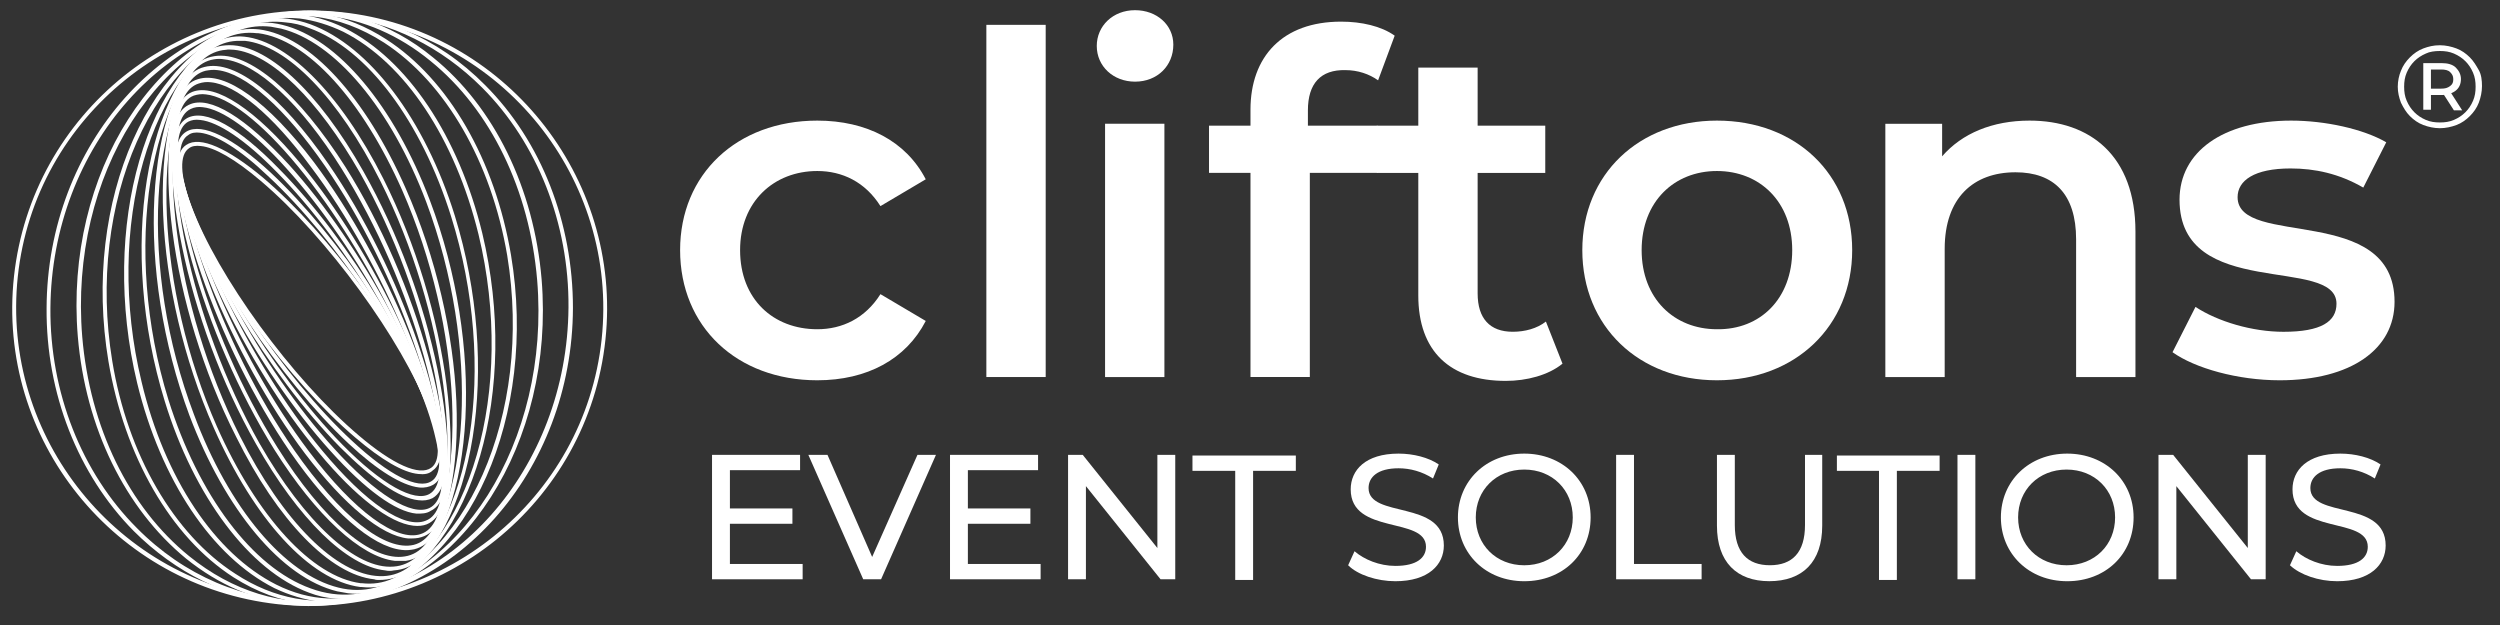
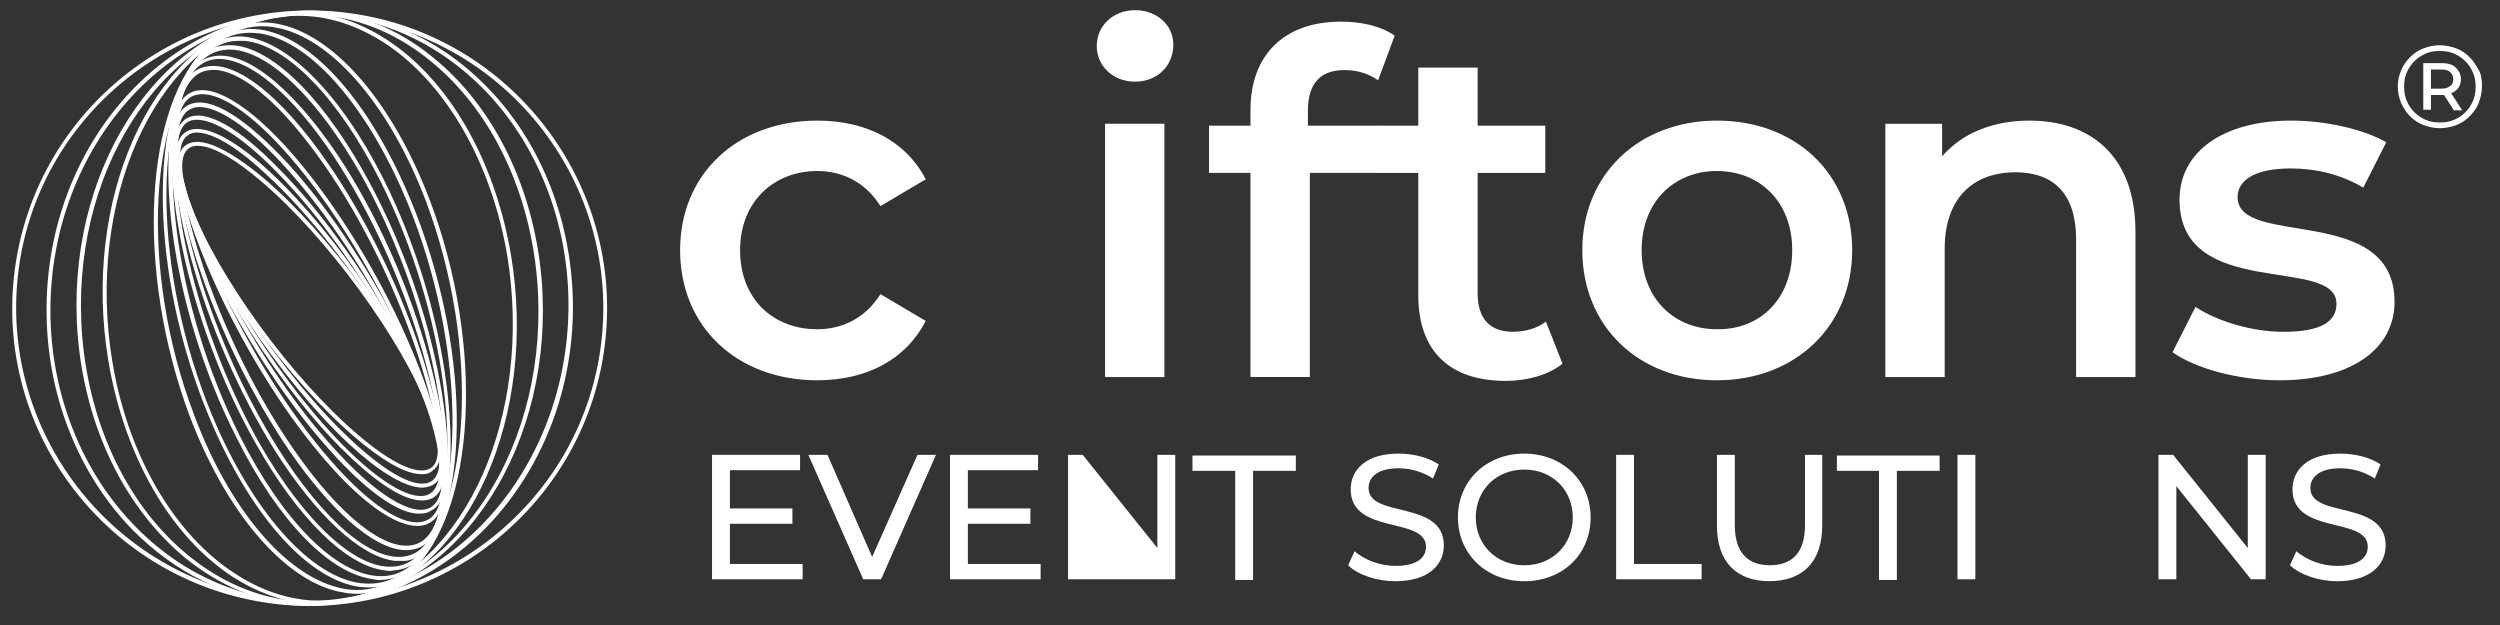
<svg xmlns="http://www.w3.org/2000/svg" width="160" height="40" viewBox="0 0 160 40" fill="none">
  <rect x="0" y="0" width="160" height="40" fill="#333333" stroke="none" />
  <path d="M26.782 30.253C25.842 30.172 24.454 29.355 22.821 27.966C18.574 24.373 13.756 17.717 12.041 13.185C11.306 11.184 11.265 9.796 11.959 9.346C12.776 8.775 14.531 9.551 16.777 11.429C21.024 15.022 25.842 21.678 27.557 26.211C28.292 28.212 28.333 29.6 27.639 30.049C27.435 30.253 27.149 30.294 26.782 30.253ZM12.857 9.265C12.531 9.224 12.245 9.265 12.041 9.428C11.387 9.877 11.428 11.225 12.163 13.185C13.837 17.717 18.656 24.332 22.902 27.926C25.107 29.804 26.822 30.58 27.639 30.008C28.292 29.559 28.252 28.212 27.517 26.252C25.802 21.719 20.983 15.104 16.736 11.511C15.103 10.122 13.756 9.346 12.857 9.265Z" fill="white" stroke="white" stroke-width="0.163" stroke-miterlimit="10" />
  <path d="M26.828 31.117C25.766 30.995 24.215 30.056 22.377 28.341C17.967 24.217 13.19 17.03 11.76 12.293C10.985 9.721 11.434 8.822 11.964 8.496C12.904 7.924 14.864 8.863 17.273 11.109C21.683 15.233 26.46 22.42 27.89 27.157C28.666 29.729 28.216 30.628 27.686 30.954C27.481 31.077 27.155 31.158 26.828 31.117ZM12.822 8.414C12.495 8.373 12.21 8.414 12.005 8.577C11.311 8.986 11.27 10.333 11.842 12.252C13.271 16.989 18.049 24.176 22.459 28.259C24.868 30.505 26.746 31.444 27.645 30.872C28.339 30.464 28.38 29.117 27.808 27.198C26.379 22.461 21.601 15.274 17.191 11.191C15.395 9.476 13.843 8.537 12.822 8.414Z" fill="white" stroke="white" stroke-width="0.163" stroke-miterlimit="10" />
  <path d="M26.784 31.933C25.6 31.81 23.885 30.626 21.844 28.584C17.27 23.97 12.656 16.212 11.513 11.353C11.063 9.352 11.227 8.086 12.003 7.637C13.105 7.024 15.229 8.208 17.801 10.863C22.374 15.477 26.989 23.235 28.132 28.094C28.581 30.095 28.418 31.361 27.642 31.81C27.397 31.933 27.111 31.974 26.784 31.933ZM12.819 7.596C12.493 7.555 12.248 7.596 12.003 7.718C11.268 8.127 11.104 9.393 11.553 11.312C12.697 16.171 17.311 23.889 21.844 28.503C24.375 31.075 26.499 32.259 27.519 31.688C28.254 31.279 28.418 30.014 27.969 28.094C26.907 23.235 22.293 15.518 17.719 10.903C15.759 8.903 14.004 7.718 12.819 7.596Z" fill="white" stroke="white" stroke-width="0.163" stroke-miterlimit="10" />
  <path d="M26.661 32.791C25.354 32.669 23.435 31.28 21.23 28.83C16.534 23.644 12.083 15.355 11.307 10.373C11.021 8.413 11.266 7.188 12.124 6.78C13.39 6.167 15.676 7.597 18.453 10.618C23.108 15.763 27.559 24.053 28.335 29.034C28.621 30.994 28.376 32.219 27.518 32.628C27.273 32.791 26.987 32.791 26.661 32.791ZM12.981 6.78C12.696 6.739 12.41 6.78 12.165 6.902C11.389 7.27 11.103 8.495 11.43 10.373C12.206 15.355 16.616 23.603 21.311 28.748C24.006 31.729 26.334 33.158 27.518 32.587C28.294 32.219 28.58 30.994 28.253 29.116C27.436 24.093 23.026 15.845 18.372 10.7C16.207 8.291 14.247 6.902 12.981 6.78Z" fill="white" stroke="white" stroke-width="0.163" stroke-miterlimit="10" />
  <path d="M26.461 33.563C24.991 33.4 22.826 31.767 20.458 28.909C15.721 23.233 11.597 14.453 11.189 9.39C11.066 7.512 11.434 6.327 12.332 5.96C13.761 5.388 16.334 7.103 19.151 10.492C23.888 16.209 28.053 24.948 28.421 30.052C28.543 31.93 28.176 33.114 27.277 33.482C27.073 33.563 26.787 33.604 26.461 33.563ZM13.19 5.96C12.904 5.919 12.618 5.96 12.373 6.042C11.516 6.368 11.148 7.552 11.311 9.39C11.679 14.453 15.844 23.192 20.54 28.868C23.357 32.257 25.848 33.972 27.277 33.4C28.135 33.074 28.502 31.889 28.339 30.052C27.971 24.988 23.806 16.25 19.111 10.574C16.783 7.757 14.66 6.123 13.19 5.96Z" fill="white" stroke="white" stroke-width="0.163" stroke-miterlimit="10" />
-   <path d="M26.128 34.381C24.454 34.218 22.085 32.258 19.595 28.991C14.858 22.703 11.101 13.474 11.183 8.37C11.224 6.573 11.714 5.43 12.694 5.144C14.368 4.613 17.104 6.573 20.044 10.453C24.74 16.741 28.537 25.969 28.456 31.073C28.415 32.87 27.925 34.014 26.945 34.299C26.7 34.381 26.455 34.381 26.128 34.381ZM13.511 5.185C13.225 5.144 12.939 5.185 12.694 5.267C11.796 5.552 11.305 6.655 11.265 8.411C11.183 13.474 14.98 22.703 19.717 28.95C22.616 32.788 25.352 34.789 26.945 34.258C27.843 33.973 28.333 32.87 28.374 31.114C28.456 26.051 24.658 16.823 19.921 10.575C17.471 7.267 15.144 5.348 13.511 5.185Z" fill="white" stroke="white" stroke-width="0.163" stroke-miterlimit="10" />
  <path d="M25.723 35.113C23.844 34.909 21.272 32.663 18.658 28.906C13.962 22.087 10.614 12.45 11.227 7.387C11.431 5.672 12.084 4.61 13.105 4.365C15.024 3.875 17.964 6.203 20.945 10.531C25.641 17.35 28.989 26.987 28.377 32.05C28.172 33.765 27.519 34.827 26.498 35.072C26.294 35.113 26.008 35.154 25.723 35.113ZM13.922 4.406C13.636 4.365 13.391 4.406 13.146 4.447C12.166 4.692 11.553 5.713 11.349 7.387C10.737 12.45 14.044 22.046 18.74 28.825C21.721 33.112 24.62 35.399 26.498 34.95C27.478 34.705 28.091 33.684 28.295 32.01C28.907 26.987 25.559 17.35 20.863 10.572C18.291 6.856 15.759 4.61 13.922 4.406Z" fill="white" stroke="white" stroke-width="0.163" stroke-miterlimit="10" />
  <path d="M25.274 35.813C23.151 35.569 20.292 32.955 17.638 28.749C13.024 21.358 10.206 11.354 11.431 6.413C11.84 4.78 12.616 3.841 13.718 3.677C15.882 3.31 19.067 6.046 22.048 10.742C26.662 18.092 29.439 28.096 28.255 33.078C27.846 34.711 27.071 35.65 25.968 35.813C25.723 35.813 25.478 35.813 25.274 35.813ZM14.371 3.718C14.126 3.677 13.922 3.677 13.677 3.718C12.616 3.882 11.84 4.821 11.472 6.413C10.288 11.354 13.065 21.317 17.679 28.668C20.619 33.363 23.763 36.059 25.927 35.691C26.989 35.528 27.765 34.588 28.132 32.996C29.316 28.055 26.54 18.092 21.925 10.742C19.312 6.577 16.495 3.963 14.371 3.718Z" fill="white" stroke="white" stroke-width="0.163" stroke-miterlimit="10" />
  <path d="M24.666 36.425C22.257 36.18 19.154 33.158 16.459 28.381C12.008 20.541 9.884 10.251 11.722 5.432C12.294 3.921 13.233 3.064 14.458 2.982C16.949 2.778 20.297 5.881 23.196 11.026C27.647 18.907 29.77 29.197 27.933 33.975C27.361 35.486 26.422 36.343 25.197 36.425C25.034 36.466 24.829 36.466 24.666 36.425ZM14.989 3.105C14.784 3.105 14.621 3.064 14.458 3.105C13.314 3.186 12.375 4.003 11.804 5.514C9.966 10.291 12.089 20.541 16.54 28.422C19.439 33.485 22.747 36.547 25.197 36.343C26.34 36.261 27.279 35.445 27.851 33.934C29.689 29.157 27.565 18.907 23.114 11.026C20.419 6.33 17.398 3.35 14.989 3.105Z" fill="white" stroke="white" stroke-width="0.163" stroke-miterlimit="10" />
  <path d="M23.971 36.996C21.194 36.71 17.846 33.28 15.192 27.931C10.945 19.601 9.597 9.066 12.129 4.534C12.905 3.104 14.048 2.41 15.355 2.41C18.172 2.492 21.684 5.963 24.461 11.475C28.667 19.846 30.014 30.381 27.483 34.914C26.707 36.343 25.563 37.037 24.257 37.037C24.175 37.037 24.052 37.037 23.971 36.996ZM15.682 2.533C15.559 2.533 15.477 2.533 15.396 2.533C14.089 2.492 13.027 3.227 12.252 4.574C9.72 9.107 11.067 19.56 15.273 27.931C18.05 33.444 21.48 36.874 24.297 36.955C25.604 36.996 26.666 36.261 27.442 34.914C29.973 30.381 28.626 19.928 24.42 11.557C21.725 6.208 18.417 2.818 15.682 2.533Z" fill="white" stroke="white" stroke-width="0.163" stroke-miterlimit="10" />
  <path d="M23.154 37.488C23.113 37.488 23.113 37.488 23.072 37.488C19.887 37.08 16.334 33.2 13.762 27.361C9.842 18.5 9.393 7.884 12.741 3.678C13.762 2.371 15.109 1.799 16.579 1.963C19.765 2.371 23.317 6.25 25.89 12.089C29.809 20.95 30.259 31.567 26.91 35.773C25.93 37.08 24.624 37.651 23.154 37.488ZM16.457 2.044C15.028 1.881 13.762 2.453 12.782 3.719C9.474 7.924 9.924 18.5 13.803 27.32C16.375 33.119 19.928 36.998 23.072 37.406C23.113 37.406 23.113 37.406 23.154 37.406C24.583 37.57 25.849 36.998 26.829 35.732C30.136 31.526 29.687 20.95 25.808 12.13C23.235 6.332 19.724 2.453 16.539 2.044C16.539 2.044 16.498 2.044 16.457 2.044Z" fill="white" stroke="white" stroke-width="0.163" stroke-miterlimit="10" />
  <path d="M22.293 37.889C22.048 37.848 21.844 37.807 21.599 37.766C18.087 36.909 14.494 32.621 12.207 26.578C8.736 17.268 9.267 6.651 13.473 2.854C14.78 1.669 16.372 1.261 18.046 1.669C21.558 2.527 25.151 6.814 27.438 12.858C30.95 22.127 30.378 32.785 26.213 36.582C25.07 37.603 23.722 38.052 22.293 37.889ZM17.352 1.629C15.964 1.465 14.657 1.914 13.555 2.935C9.39 6.692 8.818 17.268 12.33 26.537C14.575 32.58 18.169 36.827 21.64 37.685C23.273 38.093 24.825 37.685 26.131 36.501C30.296 32.744 30.827 22.168 27.356 12.899C25.07 6.855 21.476 2.609 18.005 1.751C17.801 1.71 17.556 1.669 17.352 1.629Z" fill="white" stroke="white" stroke-width="0.163" stroke-miterlimit="10" />
-   <path d="M21.399 38.222C20.868 38.181 20.337 38.059 19.806 37.855C16.05 36.466 12.497 31.77 10.619 25.645C7.638 15.968 9.312 5.474 14.375 2.207C16.05 1.145 17.928 0.941 19.847 1.635C23.604 3.023 27.116 7.679 29.035 13.844C32.016 23.522 30.341 34.016 25.278 37.283C24.094 38.059 22.746 38.345 21.399 38.222ZM18.255 1.349C16.907 1.186 15.6 1.513 14.416 2.288C9.394 5.474 7.72 15.968 10.7 25.605C12.62 31.73 16.09 36.385 19.847 37.732C21.725 38.426 23.604 38.222 25.237 37.201C30.3 33.975 31.975 23.481 28.953 13.844C27.034 7.719 23.563 3.064 19.806 1.717C19.316 1.513 18.785 1.39 18.255 1.349Z" fill="white" stroke="white" stroke-width="0.163" stroke-miterlimit="10" />
-   <path d="M20.456 38.425C19.517 38.303 18.537 38.017 17.598 37.568C13.637 35.567 10.37 30.708 8.859 24.501C6.45 14.497 9.431 4.248 15.474 1.634C17.557 0.695 19.843 0.777 22.048 1.879C26.009 3.88 29.276 8.739 30.787 14.946C33.196 24.95 30.215 35.2 24.172 37.813C22.988 38.385 21.722 38.548 20.456 38.425ZM19.19 1.104C17.924 0.981 16.699 1.144 15.515 1.675C9.512 4.289 6.572 14.497 8.982 24.46C10.452 30.626 13.678 35.485 17.638 37.486C19.843 38.589 22.089 38.67 24.172 37.772C30.174 35.159 33.114 24.95 30.705 14.987C29.194 8.821 25.968 3.962 22.008 1.961C21.068 1.512 20.129 1.226 19.19 1.104Z" fill="white" stroke="white" stroke-width="0.163" stroke-miterlimit="10" />
  <path d="M19.557 38.55C18.005 38.386 16.454 37.815 14.984 36.876C10.982 34.303 8.042 29.158 7.021 23.114C5.306 12.865 9.675 3.024 16.739 1.146C19.394 0.452 22.13 0.942 24.661 2.575C28.663 5.148 31.603 10.293 32.624 16.336C34.339 26.585 29.97 36.426 22.905 38.305C21.803 38.59 20.66 38.672 19.557 38.55ZM20.088 0.983C18.985 0.86 17.883 0.942 16.78 1.228C9.757 3.106 5.429 12.906 7.103 23.114C8.083 29.117 11.064 34.262 15.024 36.794C17.515 38.427 20.251 38.917 22.864 38.223C29.888 36.345 34.216 26.545 32.542 16.336C31.521 10.334 28.581 5.229 24.62 2.657C23.15 1.718 21.64 1.146 20.088 0.983Z" fill="white" stroke="white" stroke-width="0.163" stroke-miterlimit="10" />
  <path d="M18.698 38.586C16.33 38.341 14.043 37.361 11.96 35.687C8.081 32.502 5.55 27.357 5.06 21.518C4.202 11.146 10.082 1.877 18.249 0.856C21.597 0.447 24.864 1.427 27.681 3.755C31.561 6.899 34.092 12.085 34.582 17.883C35.44 28.296 29.519 37.565 21.393 38.586C20.495 38.668 19.596 38.709 18.698 38.586ZM20.944 0.937C20.046 0.856 19.147 0.856 18.249 0.978C10.164 1.958 4.325 11.187 5.182 21.558C5.672 27.357 8.163 32.502 12.042 35.646C14.86 37.933 18.085 38.913 21.393 38.504C29.478 37.524 35.317 28.296 34.46 17.924C33.97 12.126 31.479 6.981 27.6 3.837C25.558 2.163 23.271 1.183 20.944 0.937Z" fill="white" stroke="white" stroke-width="0.163" stroke-miterlimit="10" />
  <path d="M18.09 38.583C14.578 38.216 11.271 36.583 8.616 33.928C5.064 30.335 3.022 25.149 3.063 19.718C3.104 9.265 10.699 0.771 19.927 0.771C24.011 0.771 27.972 2.446 30.993 5.508C34.587 9.102 36.587 14.287 36.587 19.718C36.547 30.172 28.952 38.665 19.723 38.706C19.192 38.665 18.621 38.665 18.09 38.583ZM21.52 0.935C20.989 0.894 20.458 0.853 19.927 0.853C10.74 0.853 3.226 9.347 3.145 19.718C3.104 25.108 5.146 30.294 8.698 33.847C11.72 36.909 15.64 38.583 19.682 38.543C28.87 38.543 36.383 30.09 36.465 19.677C36.506 14.287 34.464 9.102 30.912 5.549C28.298 2.936 25.032 1.302 21.52 0.935Z" fill="white" stroke="white" stroke-width="0.163" stroke-miterlimit="10" />
  <path d="M17.801 38.59C7.389 37.446 -0.166 28.095 0.978 17.683C2.121 7.27 11.472 -0.243 21.844 0.859C32.215 1.962 39.77 11.354 38.667 21.725C37.565 32.138 28.173 39.692 17.801 38.59ZM21.844 0.982C11.513 -0.162 2.162 7.352 1.059 17.683C-0.043 28.014 7.47 37.364 17.801 38.467C28.132 39.57 37.483 32.056 38.586 21.725C39.688 11.394 32.175 2.084 21.844 0.982Z" fill="white" stroke="white" stroke-width="0.163" stroke-miterlimit="10" />
  <path d="M43.527 16.008C43.527 11.149 47.161 7.719 52.307 7.719C55.451 7.719 57.982 9.025 59.248 11.475L56.349 13.191C55.369 11.639 53.899 10.945 52.307 10.945C49.53 10.945 47.366 12.905 47.366 16.008C47.366 19.152 49.489 21.071 52.307 21.071C53.899 21.071 55.369 20.377 56.349 18.826L59.248 20.541C57.982 22.991 55.492 24.338 52.307 24.338C47.161 24.338 43.527 20.908 43.527 16.008Z" fill="white" />
-   <path d="M63.127 1.59H66.924V24.13H63.127V1.59Z" fill="white" />
  <path d="M70.193 2.939C70.193 1.673 71.214 0.652 72.643 0.652C74.032 0.652 75.093 1.592 75.093 2.857C75.093 4.205 74.073 5.226 72.643 5.226C71.255 5.226 70.193 4.246 70.193 2.939ZM70.724 7.921H74.522V24.132H70.724V7.921Z" fill="white" />
  <path d="M83.706 7.061V8.041H88.157V11.062H83.829V24.129H80.031V11.062H77.377V8.041H80.031V7.02C80.031 3.631 82.073 1.385 85.829 1.385C87.136 1.385 88.402 1.671 89.26 2.283L88.198 5.141C87.626 4.733 86.891 4.488 86.115 4.488C84.523 4.447 83.706 5.346 83.706 7.061Z" fill="white" />
  <path d="M100 23.275C99.101 24.01 97.713 24.377 96.366 24.377C92.813 24.377 90.771 22.499 90.771 18.906V11.066H88.117V8.044H90.771V4.328H94.569V8.044H98.897V11.066H94.569V18.783C94.569 20.376 95.345 21.233 96.815 21.233C97.591 21.233 98.366 21.029 98.938 20.58L100 23.275Z" fill="white" />
  <path d="M101.268 16.008C101.268 11.149 104.902 7.719 109.883 7.719C114.947 7.719 118.54 11.149 118.54 16.008C118.54 20.867 114.906 24.338 109.883 24.338C104.902 24.338 101.268 20.908 101.268 16.008ZM114.702 16.008C114.702 12.905 112.619 10.945 109.883 10.945C107.148 10.945 105.065 12.905 105.065 16.008C105.065 19.111 107.148 21.071 109.883 21.071C112.66 21.112 114.702 19.111 114.702 16.008Z" fill="white" />
  <path d="M136.669 14.824V24.134H132.871V15.314C132.871 12.415 131.442 11.026 128.992 11.026C126.297 11.026 124.46 12.66 124.46 15.926V24.134H120.662V7.923H124.296V10.005C125.562 8.535 127.522 7.719 129.891 7.719C133.77 7.719 136.669 9.965 136.669 14.824Z" fill="white" />
  <path d="M139.041 22.541L140.511 19.642C141.94 20.581 144.145 21.235 146.146 21.235C148.555 21.235 149.535 20.581 149.535 19.438C149.535 16.335 139.49 19.275 139.49 12.782C139.49 9.72 142.267 7.719 146.636 7.719C148.8 7.719 151.25 8.25 152.72 9.107L151.25 12.006C149.699 11.108 148.147 10.781 146.595 10.781C144.268 10.781 143.206 11.557 143.206 12.619C143.206 15.886 153.251 12.986 153.251 19.316C153.251 22.337 150.474 24.338 145.901 24.338C143.206 24.338 140.47 23.562 139.041 22.541Z" fill="white" />
  <path d="M51.369 36.094V37.074H45.57V29.111H51.205V30.091H46.714V32.541H50.715V33.521H46.714V36.094H51.369Z" fill="white" />
  <path d="M59.901 29.111L56.389 37.074H55.246L51.734 29.111H52.959L55.818 35.645L58.717 29.111H59.901Z" fill="white" />
  <path d="M66.599 36.094V37.074H60.801V29.111H66.436V30.091H61.944V32.541H65.946V33.521H61.944V36.094H66.599Z" fill="white" />
-   <path d="M75.216 29.111V37.074H74.276L69.499 31.112V37.074H68.356V29.111H69.295L74.072 35.073V29.111H75.216Z" fill="white" />
+   <path d="M75.216 29.111V37.074H74.276V37.074H68.356V29.111H69.295L74.072 35.073V29.111H75.216Z" fill="white" />
  <path d="M79.054 30.134H76.318V29.154H82.933V30.134H80.198V37.117H79.054V30.134Z" fill="white" />
  <path d="M86.281 36.177L86.69 35.279C87.302 35.81 88.282 36.218 89.303 36.218C90.691 36.218 91.263 35.687 91.263 34.993C91.263 33.033 86.445 34.258 86.445 31.318C86.445 30.093 87.384 29.031 89.507 29.031C90.446 29.031 91.426 29.276 92.08 29.725L91.712 30.624C91.018 30.175 90.242 29.97 89.507 29.97C88.16 29.97 87.588 30.542 87.588 31.236C87.588 33.196 92.406 31.971 92.406 34.911C92.406 36.136 91.426 37.198 89.303 37.198C88.119 37.198 86.894 36.79 86.281 36.177Z" fill="white" />
  <path d="M93.307 33.115C93.307 30.787 95.103 29.031 97.553 29.031C99.963 29.031 101.8 30.746 101.8 33.115C101.8 35.483 100.003 37.198 97.553 37.198C95.103 37.198 93.307 35.442 93.307 33.115ZM100.657 33.115C100.657 31.359 99.35 30.052 97.553 30.052C95.757 30.052 94.45 31.359 94.45 33.115C94.45 34.87 95.757 36.177 97.553 36.177C99.35 36.177 100.657 34.87 100.657 33.115Z" fill="white" />
  <path d="M103.432 29.111H104.575V36.094H108.903V37.074H103.432V29.111Z" fill="white" />
  <path d="M109.885 33.644V29.111H111.028V33.603C111.028 35.359 111.845 36.175 113.274 36.175C114.703 36.175 115.52 35.359 115.52 33.603V29.111H116.622V33.644C116.622 35.971 115.356 37.196 113.233 37.196C111.151 37.196 109.885 35.971 109.885 33.644Z" fill="white" />
  <path d="M120.296 30.134H117.561V29.154H124.135V30.134H121.399V37.117H120.256V30.134H120.296Z" fill="white" />
  <path d="M125.279 29.111H126.423V37.074H125.279V29.111Z" fill="white" />
-   <path d="M128.057 33.115C128.057 30.787 129.853 29.031 132.303 29.031C134.713 29.031 136.55 30.746 136.55 33.115C136.55 35.483 134.753 37.198 132.303 37.198C129.853 37.198 128.057 35.442 128.057 33.115ZM135.366 33.115C135.366 31.359 134.059 30.052 132.262 30.052C130.466 30.052 129.159 31.359 129.159 33.115C129.159 34.87 130.466 36.177 132.262 36.177C134.059 36.177 135.366 34.87 135.366 33.115Z" fill="white" />
  <path d="M145.003 29.111V37.074H144.063L139.286 31.112V37.074H138.143V29.111H139.082L143.859 35.073V29.111H145.003Z" fill="white" />
  <path d="M146.557 36.177L146.965 35.279C147.577 35.81 148.557 36.218 149.578 36.218C150.967 36.218 151.538 35.687 151.538 34.993C151.538 33.033 146.72 34.258 146.72 31.318C146.72 30.093 147.659 29.031 149.782 29.031C150.722 29.031 151.702 29.276 152.355 29.725L151.988 30.624C151.293 30.175 150.517 29.97 149.782 29.97C148.435 29.97 147.863 30.542 147.863 31.236C147.863 33.196 152.682 31.971 152.682 34.911C152.682 36.136 151.702 37.198 149.578 37.198C148.394 37.198 147.21 36.79 146.557 36.177Z" fill="white" />
  <path d="M156.152 8.205C155.785 8.205 155.417 8.123 155.09 8.001C154.764 7.878 154.478 7.674 154.233 7.429C153.988 7.184 153.825 6.898 153.661 6.572C153.539 6.245 153.457 5.918 153.457 5.551C153.457 5.183 153.539 4.816 153.661 4.53C153.784 4.203 153.988 3.917 154.233 3.672C154.478 3.427 154.764 3.223 155.09 3.101C155.417 2.978 155.744 2.896 156.152 2.896C156.52 2.896 156.887 2.978 157.214 3.101C157.54 3.223 157.826 3.427 158.071 3.672C158.316 3.917 158.48 4.203 158.643 4.489C158.806 4.775 158.847 5.142 158.847 5.51C158.847 5.877 158.765 6.245 158.643 6.572C158.52 6.898 158.316 7.184 158.071 7.429C157.826 7.674 157.54 7.878 157.214 8.001C156.887 8.123 156.52 8.205 156.152 8.205ZM156.152 7.837C156.479 7.837 156.765 7.797 157.05 7.674C157.336 7.552 157.581 7.388 157.785 7.184C157.99 6.98 158.153 6.735 158.275 6.449C158.398 6.163 158.439 5.877 158.439 5.551C158.439 5.224 158.398 4.938 158.275 4.652C158.153 4.366 157.99 4.121 157.785 3.917C157.581 3.713 157.336 3.55 157.05 3.427C156.765 3.305 156.479 3.264 156.152 3.264C155.825 3.264 155.499 3.305 155.254 3.427C154.968 3.55 154.723 3.713 154.519 3.917C154.315 4.121 154.151 4.366 154.029 4.652C153.906 4.938 153.865 5.224 153.865 5.551C153.865 5.877 153.906 6.163 154.029 6.449C154.151 6.735 154.315 6.98 154.519 7.184C154.723 7.388 154.968 7.552 155.254 7.674C155.54 7.797 155.825 7.837 156.152 7.837ZM155.09 7.062V4.04H156.275C156.642 4.04 156.969 4.121 157.173 4.326C157.377 4.53 157.5 4.775 157.5 5.061C157.5 5.387 157.377 5.632 157.173 5.796C156.969 5.959 156.642 6.082 156.275 6.082H155.58V7.021H155.09V7.062ZM155.58 5.673H156.234C156.479 5.673 156.642 5.632 156.805 5.51C156.969 5.387 157.01 5.265 157.01 5.061C157.01 4.856 156.928 4.734 156.805 4.612C156.683 4.489 156.479 4.448 156.234 4.448H155.58V5.673ZM157.05 7.062L156.315 5.918H156.846L157.581 7.062H157.05Z" fill="white" />
</svg>